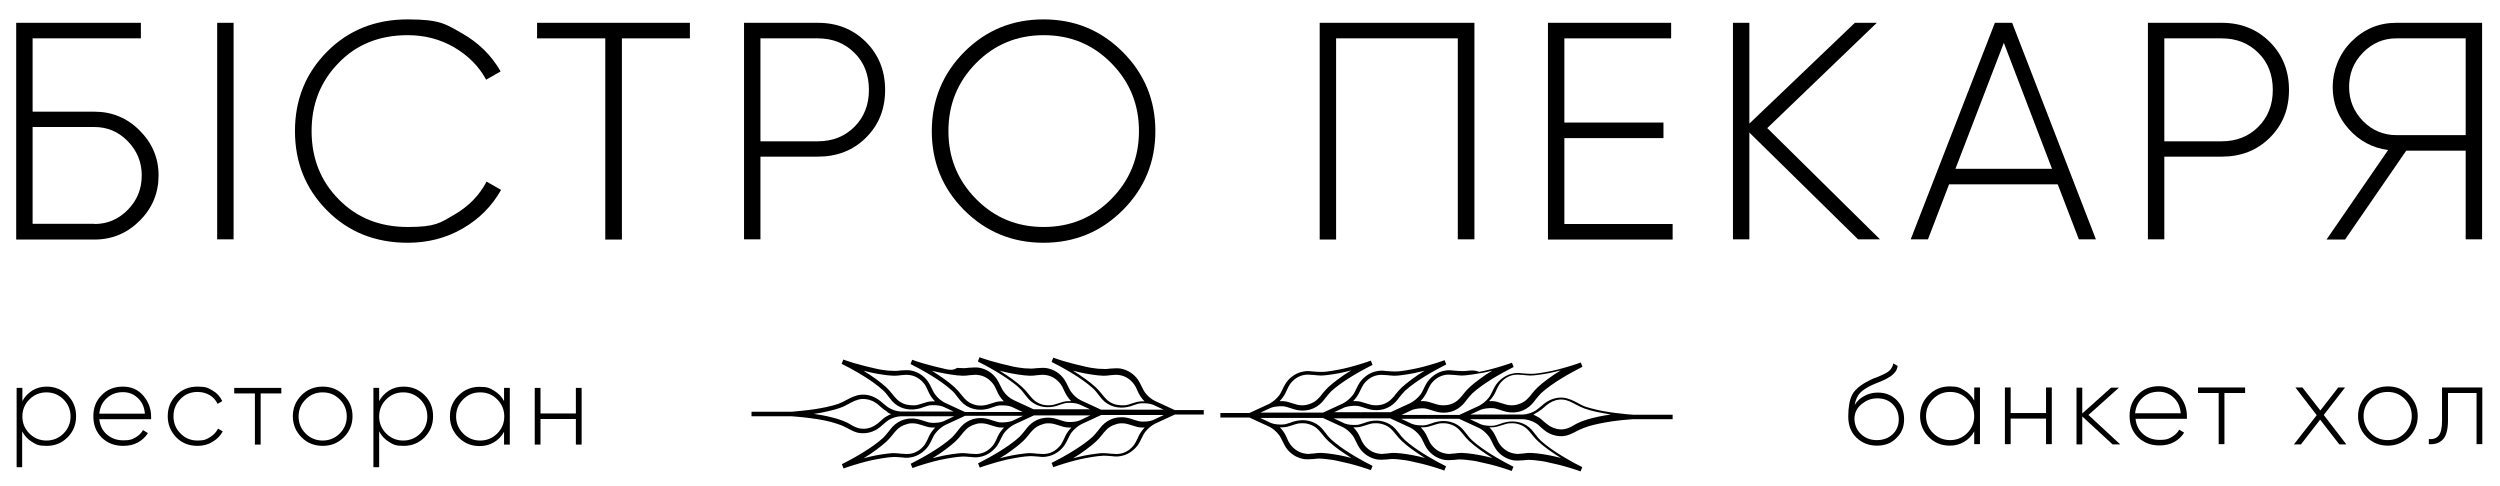
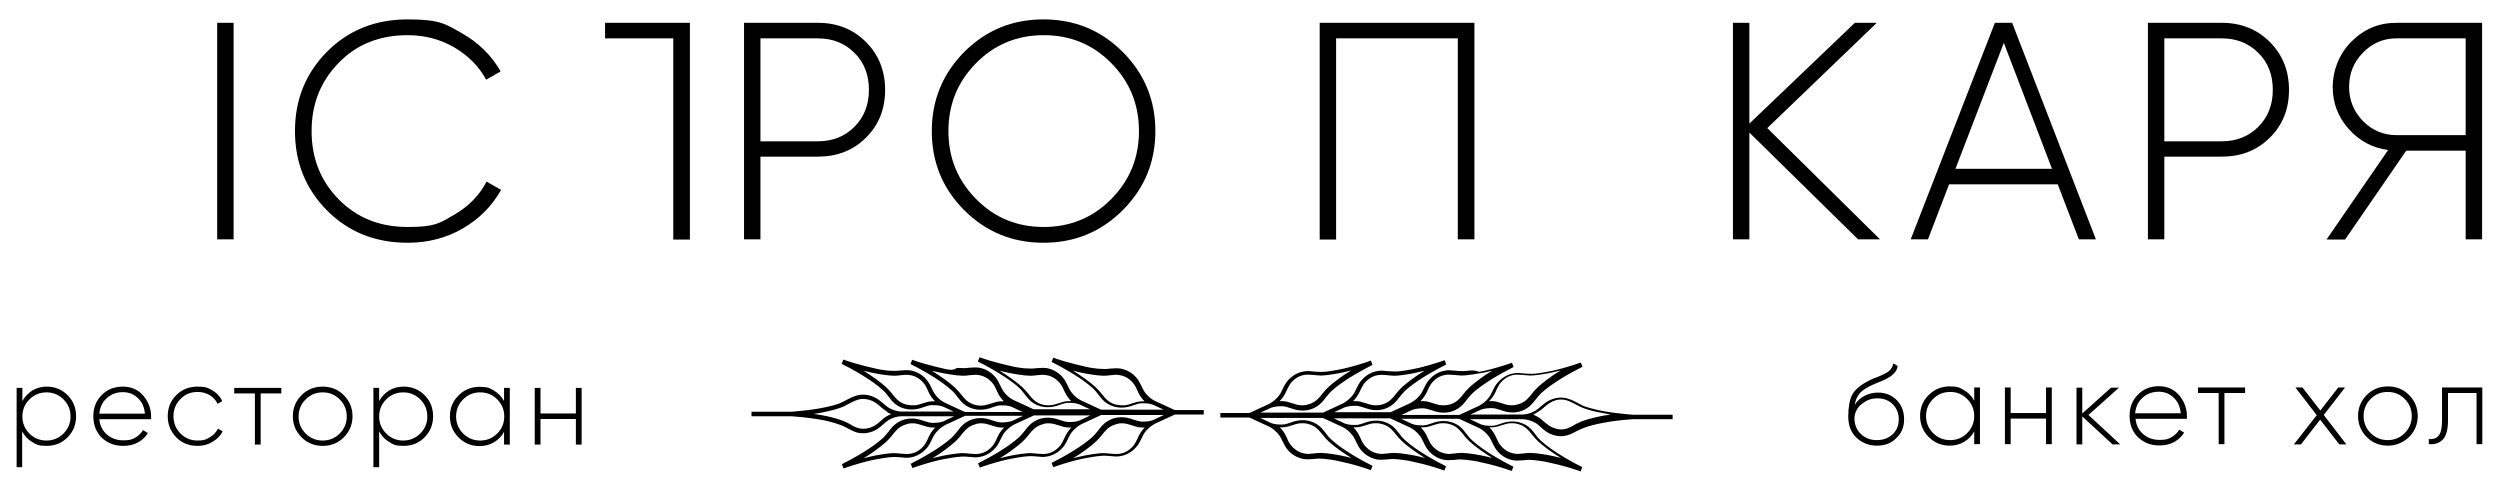
<svg xmlns="http://www.w3.org/2000/svg" id="_Шар_1" data-name="Шар 1" version="1.1" viewBox="0 0 1173 228">
  <defs>
    <style>
      .cls-1 {
        fill: #000;
        stroke-width: 0px;
      }
    </style>
  </defs>
  <path class="cls-1" d="M443.4,173.1c-3.3-.7-6.7-1.6-10.6-2.7-1-.3-2.1-.7-3.1-1-.6-.2-1.1-.4-1.7-.6l-.8,2c.7.4,1.4.7,2.1,1.1,1,.5,2,1,3,1.6,3.8,2.1,7,4.1,9.8,6.1,1.8,1.3,3.3,2.5,4.5,3.6,1,.9,1.8,1.9,2.6,3,.6.7,1.1,1.4,1.7,2.1,1.5,1.7,3.5,2.9,5.7,3.5,1.9.5,3.9.6,6,.2,1.1-.2,2.1-.5,3.1-.9,1.4-.5,2.6-.9,4-.9s3.3,0,5,.7h0l5.1,2.4h-27.1l-9.3-4.3h0c-1.7-.8-3.4-2.2-4.7-4-.3-.4-.6-.9-.9-1.5-.2-.5-.5-.9-.7-1.4-.5-1-1-2.1-1.7-3.1-2-2.8-4.9-4.6-8.2-5.2-1.5-.2-2.7-.1-4.2,0h-.3c-1.1.1-2.2.3-3.3.2-.8,0-1.7-.1-2.6-.1-1.7-.2-3.6-.4-5.7-.9-3.3-.7-6.7-1.6-10.6-2.7-1-.3-2.1-.7-3.1-1-.6-.2-1.1-.4-1.7-.6l-.8,2c.7.4,1.4.7,2.1,1.1,1,.5,2,1,3,1.6,3.8,2.1,7,4.1,9.8,6.1,1.8,1.3,3.3,2.5,4.5,3.6,1,.9,1.8,1.9,2.6,3,.6.7,1.1,1.4,1.7,2.1,1.5,1.7,3.5,2.9,5.7,3.5,1.9.5,3.9.6,6,.2,1.1-.2,2.1-.5,3.1-.9,1.4-.5,2.6-.9,4-.9s3.3,0,5.1.7h0l5,2.3h-24.8c-2-.1-4.1-.8-5.9-1.9-.4-.3-.8-.6-1.3-1-.4-.3-.7-.6-1.1-.9-.8-.7-1.7-1.5-2.7-2.1-2.4-1.5-5-2.2-7.6-2-2.7.2-4.9,1.4-7,2.5-1.3.7-2.5,1.3-3.8,1.8-1.7.6-3.4,1-5.6,1.5-3.3.7-7,1.3-11.2,1.7s-3.8.4-5.4.5h-18.5v2.1h18.5c.5,0,.9.1,1.4.1,2.8.2,5.7.5,8.5.9,4.5.6,7.9,1.3,11,2.3,1.9.6,3.3,1.1,4.6,1.8.5.2.9.5,1.4.7,1.7.9,3.4,1.9,5.6,2.1,2.7.3,5.4-.3,7.9-1.8,1.1-.7,2-1.5,2.9-2.3.8-.7,1.6-1.4,2.5-2,1.8-1.1,3.9-1.7,5.9-1.8h24.9l-5.1,2.4c-1.8.7-3.7.7-5.1.7s-2.6-.5-4-.9c-1-.3-2-.7-3.1-.9-2.1-.4-4.1-.3-6,.2-2.2.6-4.2,1.9-5.7,3.5-.6.7-1.2,1.4-1.7,2.1-.9,1.1-1.7,2.1-2.6,3-1.3,1.2-2.7,2.3-4.5,3.6-2.8,2-6,4-9.8,6.1-1,.5-2,1.1-3,1.6-.7.4-1.4.7-2.1,1.1l.8,2c.6-.2,1.1-.4,1.7-.6,1-.3,2-.7,3.1-1,3.9-1.2,7.3-2.1,10.6-2.7,2.1-.4,4-.7,5.7-.9.9-.1,1.8-.1,2.6-.2,1.1,0,2.2.1,3.3.2h.3c1.5.2,2.8.3,4.2,0,3.2-.5,6.1-2.4,8.2-5.2.7-1,1.2-2.1,1.7-3.1.2-.5.4-.9.7-1.4.3-.6.6-1.1.9-1.5,1.3-1.7,3-3.1,4.7-4h0l9.3-4.3h27.2l-5.1,2.4h0c-1.8.6-3.7.7-5.1.7s-2.6-.5-4-.9c-1-.3-2-.7-3.1-.9-2.1-.4-4.1-.3-6,.2-2.2.6-4.2,1.9-5.7,3.5-.6.7-1.2,1.4-1.7,2.1-.9,1.1-1.7,2.1-2.6,3-1.3,1.2-2.7,2.3-4.5,3.6-2.8,2-6,4-9.8,6.1-1,.5-2,1.1-3,1.6-.7.4-1.4.7-2.1,1.1l.8,2c.6-.2,1.1-.4,1.7-.6,1-.3,2-.7,3.1-1,3.9-1.2,7.3-2.1,10.6-2.7,2.1-.4,4-.7,5.7-.9.9-.1,1.8-.1,2.6-.2,1.1,0,2.2.1,3.3.2h.3c1.5.2,2.8.3,4.2,0,3.2-.5,6.1-2.4,8.2-5.2.7-1,1.2-2.1,1.7-3.1.2-.5.4-.9.7-1.4.3-.6.6-1.1.9-1.5,1.3-1.7,3-3.1,4.7-4h0l9.3-4.3h26.5l-5.1,2.4c-1.8.7-3.7.7-5.1.7s-2.6-.5-4-.9c-1-.3-2-.7-3.1-.9-2.1-.4-4.1-.3-6,.2-2.2.6-4.2,1.9-5.7,3.5-.6.7-1.2,1.4-1.7,2.1-.9,1.1-1.7,2.1-2.6,3-1.3,1.2-2.7,2.3-4.5,3.6-2.8,2-6,4-9.8,6.1-1,.5-2,1.1-3,1.6-.7.4-1.4.7-2.1,1.1l.8,2c.6-.2,1.1-.4,1.7-.6,1-.3,2-.7,3.1-1,3.9-1.2,7.3-2.1,10.6-2.7,2.1-.4,4-.7,5.7-.9.9-.1,1.8-.1,2.6-.2,1.1,0,2.2.1,3.3.2h.3c1.5.2,2.8.3,4.2,0,3.2-.5,6.2-2.4,8.2-5.2.7-1,1.2-2.1,1.7-3.1.2-.5.4-.9.7-1.4.3-.6.6-1.1.9-1.5,1.3-1.7,3-3.1,4.7-4h0l9.3-4.3h29.4l-5.1,2.4c-1.8.7-3.7.7-5.1.7s-2.6-.5-4-.9c-1-.3-2-.7-3.1-.9-2.1-.4-4.1-.3-6,.2-2.2.6-4.2,1.9-5.7,3.5-.6.7-1.2,1.4-1.7,2.1-.9,1.1-1.7,2.1-2.6,3-1.3,1.2-2.7,2.3-4.5,3.6-2.8,2-6,4-9.8,6.1-1,.5-2,1.1-3,1.6-.7.4-1.4.7-2.1,1.1l.8,2c.6-.2,1.1-.4,1.7-.6,1-.3,2-.7,3.1-1,3.9-1.2,7.3-2.1,10.6-2.7,2.1-.4,4-.7,5.7-.9.9-.1,1.8-.1,2.6-.2,1.1,0,2.2.1,3.3.2h.3c1.5.2,2.8.3,4.2,0,3.2-.5,6.1-2.4,8.2-5.2.7-1,1.2-2.1,1.7-3.1.2-.5.4-.9.7-1.4.3-.6.6-1.1.9-1.5,1.3-1.7,3-3.1,4.7-4h0l9.3-4.3h13.6v-2.1h-13.6l-9.3-4.3h0c-1.7-.8-3.4-2.2-4.7-4-.3-.4-.6-.9-.9-1.5-.2-.5-.5-.9-.7-1.4-.5-1-1-2.1-1.7-3.1-2-2.8-4.9-4.6-8.2-5.2-1.5-.2-2.7-.1-4.2,0h-.3c-1.1.1-2.2.3-3.3.2-.8,0-1.7-.1-2.6-.1-1.7-.2-3.6-.4-5.7-.9-3.3-.7-6.7-1.6-10.6-2.7-1-.3-2.1-.7-3.1-1-.6-.2-1.1-.4-1.7-.6l-.8,2c.7.4,1.4.7,2.1,1.1,1,.5,2,1,3,1.6,3.8,2.1,7,4.1,9.8,6.1,1.8,1.3,3.3,2.5,4.5,3.6,1,.9,1.8,1.9,2.6,3,.6.7,1.1,1.4,1.7,2.1,1.5,1.7,3.5,2.9,5.7,3.5,1.9.5,3.9.6,6,.2,1.1-.2,2.1-.5,3.1-.9,1.4-.5,2.6-.9,4-.9s3.3,0,5.1.7h0l5,2.3h-29.4l-9.3-4.3h0c-1.7-.8-3.4-2.2-4.7-4-.3-.4-.6-.9-.9-1.5-.2-.5-.5-.9-.7-1.4-.5-1-1-2.1-1.7-3.1-2-2.8-4.9-4.6-8.2-5.2-1.5-.2-2.7-.1-4.2,0h-.3c-1.1.1-2.2.3-3.3.2-.8,0-1.7-.1-2.6-.1-1.7-.2-3.6-.4-5.7-.9-3.3-.7-6.7-1.6-10.6-2.7-1-.3-2.1-.7-3.1-1-.6-.2-1.1-.4-1.7-.6l-.8,2c.7.4,1.4.7,2.1,1.1,1,.5,2,1,3,1.6,3.8,2.1,7,4.1,9.8,6.1,1.8,1.3,3.3,2.4,4.5,3.6,1,.9,1.8,1.9,2.6,3,.6.7,1.1,1.4,1.7,2.1,1.5,1.7,3.5,2.9,5.7,3.5,1.9.5,3.9.6,6,.2,1.1-.2,2.1-.5,3.1-.9,1.4-.5,2.6-.9,4-.9s3.3,0,5.1.7h0l5,2.3h-26.5l-9.3-4.3h0c-1.7-.8-3.4-2.2-4.7-4-.3-.4-.6-.9-.9-1.5-.2-.5-.5-.9-.7-1.4-.5-1-1-2.1-1.7-3.1-2-2.8-4.9-4.6-8.2-5.2-1.5-.2-2.7-.1-4.2,0h-.3c-1.1.1-2.2.3-3.3.2-.8,0-1.7-.1-2.6-.1-1.6,1.2-3.5,1-5.6.5ZM425.1,189.8c-1.8-.5-3.5-1.5-4.7-2.9-.6-.6-1.1-1.3-1.7-2-.9-1.1-1.8-2.2-2.9-3.2-1.3-1.2-2.8-2.4-4.7-3.8-1.8-1.3-3.8-2.6-6-4,2,.5,3.8,1,5.6,1.3,2.2.4,4.1.7,5.9.9,1,.1,1.9.1,2.8.2,1.2,0,2.4-.1,3.6-.3h.3c1.4-.2,2.4-.2,3.7,0,2.7.4,5.1,2,6.8,4.3.6.8,1,1.8,1.5,2.8.2.5.5,1,.7,1.5.4.7.7,1.3,1.1,1.8.5.7,1,1.3,1.6,1.9h-1.2c-1.7,0-3.2.5-4.7,1-1,.3-1.8.6-2.8.8-1.6.2-3.3,0-4.9-.3ZM430.1,198.8c.9.2,1.8.5,2.8.8,1.5.5,3,1,4.7,1h1.2c-.6.6-1.1,1.2-1.6,1.9-.4.5-.7,1.1-1.1,1.8-.3.5-.5,1-.7,1.5-.5,1-.9,1.9-1.5,2.8-1.7,2.3-4.1,3.9-6.8,4.3-1.2.2-2.3.1-3.7,0h-.3c-1.2-.1-2.4-.3-3.6-.3s-1.8.1-2.8.2c-1.8.2-3.7.5-5.9.9-1.8.4-3.7.8-5.6,1.3,2.2-1.3,4.2-2.6,6-4,1.9-1.4,3.4-2.6,4.7-3.8,1.1-1,2-2.1,2.9-3.2.5-.7,1.1-1.4,1.7-2,1.2-1.4,2.9-2.4,4.7-2.9,1.5-.6,3.2-.6,4.9-.3ZM462.4,198.8c.9.2,1.8.5,2.8.8,1.5.5,3,1,4.7,1h1.2c-.6.6-1.1,1.2-1.6,1.9-.4.5-.7,1.1-1.1,1.8-.3.5-.5,1-.7,1.5-.5,1-.9,1.9-1.5,2.8-1.7,2.3-4.1,3.9-6.8,4.3-1.2.2-2.3.1-3.7,0h-.3c-1.2-.1-2.4-.3-3.6-.3s-1.8.1-2.8.2c-1.8.2-3.7.5-5.9.9-1.8.4-3.7.8-5.6,1.3,2.2-1.3,4.2-2.6,6-4,1.9-1.4,3.4-2.6,4.7-3.8,1.1-1,2-2.1,2.9-3.2.5-.7,1.1-1.4,1.7-2,1.2-1.4,2.9-2.4,4.7-2.9,1.4-.6,3.1-.6,4.9-.3ZM494,198.8c.9.2,1.8.5,2.8.8,1.5.5,3,1,4.7,1h1.2c-.6.6-1.1,1.2-1.6,1.9-.4.5-.7,1.1-1.1,1.8-.2.5-.5,1-.7,1.5-.5,1-.9,1.9-1.5,2.8-1.7,2.3-4.1,3.9-6.8,4.3-1.2.2-2.3.1-3.7,0h-.3c-1.2-.1-2.4-.3-3.6-.3s-1.8.1-2.8.2c-1.8.2-3.7.5-5.9.9-1.8.4-3.7.8-5.6,1.3,2.2-1.3,4.2-2.6,6-4,1.9-1.4,3.4-2.6,4.7-3.8,1.1-1,2-2.1,2.9-3.2.5-.7,1.1-1.4,1.7-2,1.2-1.4,2.9-2.4,4.7-2.9,1.4-.6,3.1-.6,4.9-.3ZM528.4,198.8c.9.2,1.8.5,2.8.8,1.5.5,3,1,4.7,1h1.2c-.6.6-1.1,1.2-1.6,1.9-.4.5-.7,1.1-1.1,1.8-.2.5-.5,1-.7,1.5-.5,1-.9,1.9-1.5,2.8-1.7,2.3-4.1,3.9-6.8,4.3-1.2.2-2.3.1-3.7,0h-.3c-1.2-.1-2.4-.3-3.6-.3s-1.8.1-2.8.2c-1.8.2-3.7.5-5.9.9-1.8.4-3.7.8-5.6,1.3,2.2-1.3,4.2-2.6,6-4,1.9-1.4,3.4-2.6,4.7-3.8,1.1-1,2-2.1,2.9-3.2.5-.7,1.1-1.4,1.7-2,1.2-1.4,2.9-2.4,4.7-2.9,1.5-.6,3.2-.6,4.9-.3ZM523.4,189.8c-1.8-.5-3.5-1.5-4.7-2.9-.6-.6-1.1-1.3-1.7-2-.9-1.1-1.8-2.2-2.9-3.2-1.3-1.2-2.8-2.4-4.7-3.8-1.8-1.3-3.8-2.6-6-4,2,.5,3.8,1,5.6,1.3,2.2.4,4.1.7,5.9.9,1,.1,1.9.1,2.8.2,1.2,0,2.4-.1,3.6-.3h.3c1.4-.2,2.5-.2,3.7,0,2.7.4,5.1,2,6.8,4.3.6.8,1.1,1.8,1.5,2.8s.5,1,.7,1.5c.4.7.7,1.3,1.1,1.8.5.7,1,1.3,1.6,1.9h-1.2c-1.7,0-3.2.5-4.7,1-.9.3-1.8.6-2.8.8-1.6.2-3.3,0-4.9-.3ZM489,189.8c-1.8-.5-3.5-1.5-4.7-2.9-.6-.6-1.1-1.3-1.7-2-.9-1.1-1.8-2.2-2.9-3.2-1.3-1.2-2.8-2.4-4.7-3.8-1.8-1.3-3.8-2.6-6-4,2,.5,3.8,1,5.6,1.3,2.2.4,4.1.7,5.9.9,1,.1,1.9.1,2.8.2,1.2,0,2.4-.1,3.6-.3h.3c1.4-.2,2.4-.2,3.7,0,2.7.4,5.1,2,6.8,4.3.6.8,1.1,1.8,1.5,2.8.2.5.5,1,.7,1.4.4.7.7,1.3,1.1,1.8.5.7,1,1.3,1.6,1.9h-1.2c-1.7,0-3.2.5-4.7,1-.9.3-1.8.6-2.8.8-1.7.3-3.4.2-4.9-.2ZM418.1,194.3c-.8.3-1.5.7-2.2,1.1-1.1.6-1.9,1.4-2.8,2.2s-1.7,1.5-2.6,2c-2.1,1.3-4.4,1.8-6.6,1.5-1.8-.2-3.3-1-4.8-1.9-.5-.3-.9-.5-1.4-.8-1.4-.7-3-1.3-4.9-1.9-3.1-.9-6.6-1.7-11-2.3,2.3-.3,4.5-.7,6.5-1.2,2.3-.5,4.1-1,5.8-1.6,1.5-.5,2.8-1.2,4.1-1.9,2-1.1,4-2.1,6.2-2.3,2.1-.1,4.3.4,6.3,1.7.9.5,1.6,1.2,2.4,1.9.4.3.8.7,1.2,1,.6.5,1.1.8,1.6,1.1.7.8,1.4,1.1,2.2,1.4ZM443,175.2c2.2.4,4.1.7,5.9.9,1,.1,1.9.1,2.8.2,1.2,0,2.4-.1,3.6-.3h.3c1.4-.2,2.4-.2,3.7,0,2.7.4,5.1,2,6.8,4.3.6.8,1,1.8,1.5,2.8.2.5.5,1,.7,1.5.4.7.7,1.3,1.1,1.8.5.7,1,1.3,1.6,1.9h-1.2c-1.7,0-3.2.5-4.7,1-1,.3-1.8.6-2.8.8-1.8.3-3.5.3-5-.2-1.8-.5-3.5-1.5-4.7-2.9-.6-.6-1.1-1.3-1.7-2-.9-1.1-1.8-2.2-2.9-3.2-1.3-1.2-2.8-2.4-4.7-3.8-1.8-1.3-3.8-2.6-6-4,2,.4,3.9.9,5.7,1.2Z" />
  <path class="cls-1" d="M688.4,174c-.9.1-1.8.1-2.6.1s-2.2-.1-3.3-.2h-.3c-1.5-.2-2.8-.3-4.2,0-3.2.5-6.1,2.4-8.2,5.2-.7,1-1.2,2.1-1.7,3.1-.2.5-.4.9-.7,1.4-.3.6-.6,1.1-.9,1.5-1.3,1.7-3,3.1-4.7,4h0l-9.3,4.3h-26.5l5-2.3h0c1.8-.6,3.6-.7,5.1-.7s2.6.5,4,.9c1,.3,2,.7,3.1.9,2.1.4,4.1.3,6-.2,2.2-.6,4.2-1.9,5.7-3.5.6-.7,1.2-1.4,1.7-2.1.9-1.1,1.7-2.1,2.6-3,1.3-1.2,2.7-2.3,4.5-3.6,2.8-2,6-4,9.8-6.1,1-.5,2-1.1,3-1.6.7-.4,1.4-.7,2.1-1.1l-.8-2c-.6.2-1.1.4-1.7.6-1,.3-2,.7-3.1,1-3.9,1.2-7.3,2.1-10.6,2.7-2.1.4-4,.7-5.7.9-.9.1-1.8.1-2.6.1s-2.2-.1-3.3-.2h-.3c-1.5-.2-2.8-.3-4.2,0-3.2.5-6.1,2.4-8.2,5.2-.7,1-1.2,2.1-1.7,3.1-.2.5-.4.9-.7,1.4-.3.6-.6,1.1-.9,1.5-1.3,1.7-3,3.1-4.7,4h0l-9.3,4.3h-29.4l5-2.3h0c1.8-.6,3.6-.7,5.1-.7s2.6.5,4,.9c1,.3,2,.7,3.1.9,2.1.4,4.1.3,6-.2,2.2-.6,4.2-1.9,5.7-3.5.6-.7,1.2-1.4,1.7-2.1.9-1.1,1.7-2.1,2.6-3,1.3-1.2,2.7-2.3,4.5-3.6,2.8-2,6-4,9.8-6.1,1-.5,2-1.1,3-1.6.7-.4,1.4-.7,2.1-1.1l-.8-2c-.6.2-1.1.4-1.7.6-1,.3-2,.7-3.1,1-3.9,1.2-7.3,2.1-10.6,2.7-2.1.4-4,.7-5.7.9-.9.1-1.8.1-2.6.1s-2.2-.1-3.3-.2h-.3c-1.5-.2-2.8-.3-4.2,0-3.2.5-6.2,2.4-8.2,5.2-.7,1-1.2,2.1-1.7,3.1-.2.5-.4.9-.7,1.4-.3.6-.6,1.1-.9,1.5-1.3,1.7-3,3.1-4.7,4h0l-9.3,4.3h-13.6v2.1h13.6l9.3,4.3h0c1.7.8,3.4,2.3,4.7,4,.3.4.6.9.9,1.5.2.4.5.9.7,1.4.5,1,1,2.1,1.7,3.1,2,2.8,4.9,4.6,8.2,5.2,1.5.2,2.7.1,4.2,0h.3c1.1-.1,2.2-.3,3.3-.2.8,0,1.7.1,2.6.2,1.7.2,3.6.4,5.7.9,3.3.7,6.7,1.5,10.6,2.7,1,.3,2.1.7,3.1,1,.6.2,1.1.4,1.7.6l.8-2c-.7-.4-1.4-.7-2.1-1.1-1-.5-2-1-3-1.6-3.8-2.1-7-4.1-9.8-6.1-1.8-1.3-3.3-2.5-4.5-3.6-1-.9-1.8-1.9-2.6-3-.6-.7-1.1-1.4-1.7-2.1-1.5-1.7-3.5-2.9-5.7-3.5-1.9-.5-3.9-.6-6-.2-1.1.2-2.1.5-3.1.9-1.4.5-2.6.9-4,.9s-3.3,0-5.1-.7l-5.1-2.4h29.4l9.3,4.3h0c1.7.8,3.4,2.3,4.7,4,.3.4.6.9.9,1.5.2.4.5.9.7,1.4.5,1,1,2.1,1.7,3.1,2,2.8,4.9,4.6,8.2,5.2,1.5.2,2.7.1,4.2,0h.3c1.1-.1,2.2-.3,3.3-.2.8,0,1.7.1,2.6.2,1.7.2,3.6.4,5.7.9,3.3.7,6.7,1.5,10.6,2.7,1,.3,2.1.7,3.1,1,.6.2,1.1.4,1.7.6l.8-2c-.7-.4-1.4-.7-2.1-1.1-1-.5-2-1-3-1.6-3.8-2.1-7-4.1-9.8-6.1-1.8-1.3-3.3-2.5-4.5-3.6-1-.9-1.8-1.9-2.6-3-.6-.7-1.1-1.4-1.7-2.1-1.5-1.7-3.5-2.9-5.7-3.5-1.9-.5-3.9-.6-6-.2-1.1.2-2.1.5-3.1.9-1.4.5-2.6.9-4,.9s-3.3,0-5.1-.7l-5.1-2.4h26.5l9.3,4.3h0c1.7.8,3.4,2.3,4.7,4,.3.4.6.9.9,1.5.2.4.5.9.7,1.4.5,1,1,2.1,1.7,3.1,2,2.8,4.9,4.6,8.2,5.2,1.5.2,2.7.1,4.2,0h.3c1.1-.1,2.2-.3,3.3-.2.8,0,1.7.1,2.6.2,1.7.2,3.6.4,5.7.9,3.3.7,6.7,1.5,10.6,2.7,1,.3,2.1.7,3.1,1,.6.2,1.1.4,1.7.6l.8-2c-.7-.4-1.4-.7-2.1-1.1-1-.5-2-1-3-1.6-3.8-2.1-7-4.1-9.8-6.1-1.8-1.3-3.3-2.5-4.5-3.6-1-.9-1.8-1.9-2.6-3-.6-.7-1.1-1.4-1.7-2.1-1.5-1.7-3.5-2.9-5.7-3.5-1.9-.5-3.9-.6-6-.2-1.1.2-2.1.5-3.1.9-1.4.5-2.6.9-4,.9s-3.3,0-5.1-.7h0l-5.1-2.4h27.2l9.3,4.3h0c1.7.8,3.4,2.3,4.7,4,.3.4.6.9.9,1.5.2.4.5.9.7,1.4.5,1,1,2.1,1.7,3.1,2,2.8,4.9,4.6,8.2,5.2,1.5.2,2.7.1,4.2,0h.3c1.1-.1,2.2-.3,3.3-.2.8,0,1.7.1,2.6.2,1.7.2,3.6.4,5.7.9,3.3.7,6.7,1.5,10.6,2.7,1,.3,2.1.7,3.1,1,.6.2,1.1.4,1.7.6l.8-2c-.7-.4-1.4-.7-2.1-1.1-1-.5-2-1-3-1.6-3.8-2.1-7-4.1-9.8-6.1-1.8-1.3-3.3-2.5-4.5-3.6-1-.9-1.8-1.9-2.6-3-.6-.7-1.1-1.4-1.7-2.1-1.5-1.7-3.5-2.9-5.7-3.5-1.9-.5-3.9-.6-6-.2-1.1.2-2.1.5-3.1.9-1.4.5-2.6.9-4,.9s-3.3,0-5.1-.7l-5.1-2.4h24.9c2.1.1,4.2.8,5.9,1.8.9.5,1.7,1.2,2.5,2,.9.8,1.8,1.6,2.9,2.3,2.5,1.5,5.3,2.1,7.9,1.8,2.2-.3,3.9-1.2,5.6-2.1.4-.2.9-.5,1.4-.7,1.3-.6,2.7-1.2,4.6-1.8,3.1-.9,6.5-1.6,11-2.3,2.8-.4,5.6-.7,8.5-.9.5,0,.9-.1,1.4-.1h18.5v-2.1h-18.5c-1.6-.1-3.3-.2-5.4-.5-4.2-.4-7.9-1-11.2-1.7-2.2-.5-4-1-5.6-1.5-1.3-.4-2.5-1.1-3.8-1.8-2.1-1.1-4.4-2.3-7-2.5s-5.2.5-7.6,2c-1,.6-1.9,1.4-2.7,2.1-.4.3-.7.6-1.1.9-.5.4-.9.7-1.3,1-1.8,1.1-3.9,1.8-5.9,1.9h-24.8l5-2.3h0c1.8-.6,3.6-.7,5.1-.7s2.6.5,4,.9c1,.3,2,.7,3.1.9,2.1.4,4.1.3,6-.2,2.2-.6,4.2-1.9,5.7-3.5.6-.7,1.2-1.4,1.7-2.1.9-1.1,1.7-2.1,2.6-3,1.3-1.2,2.7-2.3,4.5-3.6,2.8-2,6-4,9.8-6.1,1-.5,2-1.1,3-1.6.7-.4,1.4-.7,2.1-1.1l-.8-2c-.6.2-1.1.4-1.7.6-1,.3-2,.7-3.1,1-3.9,1.2-7.3,2.1-10.6,2.7-2.1.4-4,.7-5.7.9-.9.1-1.8.1-2.6.1s-2.2-.1-3.3-.2h-.3c-1.5-.2-2.8-.3-4.2,0-3.2.5-6.1,2.4-8.2,5.2-.7,1-1.2,2.1-1.7,3.1-.2.5-.4.9-.7,1.4-.3.6-.6,1.1-.9,1.5-1.3,1.7-3,3.1-4.7,4h0l-9.3,4.3h-27.1l5.1-2.4h0c1.8-.6,3.6-.7,5-.7s2.6.5,4,.9c1,.3,2,.7,3.1.9,2.1.4,4.1.3,6-.2,2.2-.6,4.2-1.9,5.7-3.5.6-.7,1.2-1.4,1.7-2.1.9-1.1,1.7-2.1,2.6-3,1.3-1.2,2.7-2.3,4.5-3.6,2.8-2,6-4,9.8-6.1,1-.5,2-1.1,3-1.6.7-.4,1.4-.7,2.1-1.1l-.8-2c-.6.2-1.1.4-1.7.6-1,.3-2,.7-3.1,1-3.9,1.2-7.3,2.1-10.6,2.7-2-.9-3.9-.7-5.6-.5ZM707.4,190c-.9-.2-1.8-.5-2.8-.8-1.5-.5-3-1-4.7-1h-1.2c.6-.6,1.1-1.2,1.6-1.9.4-.5.7-1.1,1.1-1.8.3-.5.5-1,.7-1.5.5-1,.9-1.9,1.5-2.8,1.7-2.3,4.1-3.9,6.8-4.3,1.2-.2,2.3-.1,3.7,0h.3c1.2.1,2.4.3,3.6.3s1.8-.1,2.8-.2c1.8-.2,3.7-.5,5.9-.9,1.8-.4,3.7-.8,5.6-1.3-2.2,1.3-4.2,2.6-6,4-1.9,1.4-3.4,2.6-4.7,3.8-1.1,1-2,2.1-2.9,3.2-.5.7-1.1,1.4-1.7,2-1.2,1.4-2.9,2.4-4.7,2.9-1.4.5-3.1.6-4.9.3ZM712.4,199c1.8.5,3.5,1.5,4.7,2.9.6.6,1.1,1.3,1.7,2,.9,1.1,1.8,2.2,2.9,3.2,1.3,1.2,2.8,2.4,4.7,3.8,1.8,1.3,3.8,2.6,6,4-2-.5-3.8-1-5.6-1.3-2.2-.4-4.1-.7-5.9-.9-1-.1-1.9-.1-2.8-.2-1.2,0-2.4.1-3.6.3h-.3c-1.4.2-2.4.3-3.7,0-2.7-.4-5.1-2-6.8-4.3-.6-.8-1-1.8-1.5-2.8-.2-.5-.5-1-.7-1.5-.4-.7-.7-1.3-1.1-1.8-.5-.7-1-1.3-1.6-1.9h1.2c1.7,0,3.2-.5,4.7-1,1-.3,1.8-.6,2.8-.8,1.7-.2,3.4-.2,4.9.3ZM680.2,199c1.8.5,3.5,1.5,4.7,2.9.6.6,1.1,1.3,1.7,2,.9,1.1,1.8,2.2,2.9,3.2,1.3,1.2,2.8,2.4,4.7,3.8,1.8,1.3,3.8,2.6,6,4-2-.5-3.8-1-5.6-1.3-2.2-.4-4.1-.7-5.9-.9-1-.1-1.9-.1-2.8-.2-1.2,0-2.4.1-3.6.3h-.3c-1.4.2-2.4.3-3.7,0-2.7-.4-5.1-2-6.8-4.3-.6-.8-1-1.8-1.5-2.8-.2-.5-.5-1-.7-1.5-.4-.7-.7-1.3-1.1-1.8-.5-.7-1-1.3-1.6-1.9h1.2c1.7,0,3.2-.5,4.7-1,1-.3,1.8-.6,2.8-.8,1.6-.2,3.3-.2,4.9.3ZM648.6,199c1.8.5,3.5,1.5,4.7,2.9.6.6,1.1,1.3,1.7,2,.9,1.1,1.8,2.2,2.9,3.2,1.3,1.2,2.8,2.4,4.7,3.8,1.8,1.3,3.8,2.6,6,4-2-.5-3.8-1-5.6-1.3-2.2-.4-4.1-.7-5.9-.9-1-.1-1.9-.1-2.8-.2-1.2,0-2.4.1-3.6.3h-.3c-1.4.2-2.4.3-3.7,0-2.7-.4-5.1-2-6.8-4.3-.6-.8-1.1-1.8-1.5-2.8s-.5-1-.7-1.5c-.4-.7-.7-1.3-1.1-1.8-.5-.7-1-1.3-1.6-1.9h1.2c1.7,0,3.2-.5,4.7-1,.9-.3,1.8-.6,2.8-.8,1.6-.2,3.3-.2,4.9.3ZM614.1,199c1.8.5,3.5,1.5,4.7,2.9.6.6,1.1,1.3,1.7,2,.9,1.1,1.8,2.2,2.9,3.2,1.3,1.2,2.8,2.4,4.7,3.8,1.8,1.3,3.8,2.6,6,4-2-.5-3.8-1-5.6-1.3-2.2-.4-4.1-.7-5.9-.9-1-.1-1.9-.1-2.8-.2-1.2,0-2.4.1-3.6.3h-.3c-1.4.2-2.4.3-3.7,0-2.7-.4-5.1-2-6.8-4.3-.6-.8-1.1-1.8-1.5-2.8s-.5-1-.7-1.5c-.4-.7-.7-1.3-1.1-1.8-.5-.7-1-1.3-1.6-1.9h1.2c1.7,0,3.2-.5,4.7-1,.9-.3,1.8-.6,2.8-.8,1.7-.2,3.4-.2,4.9.3ZM609.1,190c-.9-.2-1.8-.5-2.8-.8-1.5-.5-3-1-4.7-1h-1.2c.6-.6,1.1-1.2,1.6-1.9.4-.5.7-1.1,1.1-1.8.2-.5.5-1,.7-1.5.5-1,.9-1.9,1.5-2.8,1.7-2.3,4.1-3.9,6.8-4.3,1.2-.2,2.3-.1,3.7,0h.3c1.2.1,2.4.3,3.6.3s1.8-.1,2.8-.2c1.8-.2,3.7-.5,5.9-.9,1.8-.4,3.7-.8,5.6-1.3-2.2,1.3-4.2,2.6-6,4-1.9,1.4-3.4,2.6-4.7,3.8-1.1,1-2,2.1-2.9,3.2-.5.7-1.1,1.4-1.7,2-1.2,1.4-2.9,2.4-4.7,2.9-1.4.5-3.1.6-4.9.3ZM643.6,190c-.9-.2-1.8-.5-2.8-.8-1.5-.5-3-1-4.7-1h-1.2c.6-.6,1.1-1.2,1.6-1.9.4-.5.7-1.1,1.1-1.8.2-.5.5-1,.7-1.4.5-1,.9-1.9,1.5-2.8,1.7-2.3,4.1-3.9,6.8-4.3,1.2-.2,2.3-.1,3.7,0h.3c1.2.1,2.4.3,3.6.3s1.8-.1,2.8-.2c1.8-.2,3.7-.5,5.9-.9,1.8-.4,3.7-.8,5.6-1.3-2.2,1.3-4.2,2.6-6,4-1.9,1.4-3.4,2.6-4.7,3.8-1.1,1-2,2.1-2.9,3.2-.5.7-1.1,1.4-1.7,2-1.2,1.4-2.9,2.4-4.7,2.9-1.5.4-3.2.5-4.9.2ZM721.7,193.2c.5-.3,1-.7,1.6-1.1.4-.3.8-.7,1.2-1,.8-.7,1.6-1.4,2.4-1.9,2-1.3,4.2-1.9,6.3-1.7,2.2.1,4.1,1.2,6.2,2.3,1.3.7,2.7,1.4,4.1,1.9,1.7.6,3.6,1.1,5.8,1.6,2,.4,4.2.8,6.5,1.2-4.5.6-7.9,1.4-11,2.3-2,.6-3.5,1.2-4.9,1.9-.5.3-1,.5-1.4.8-1.6.9-3.1,1.7-4.8,1.9-2.2.3-4.5-.3-6.6-1.5-.9-.6-1.7-1.3-2.6-2-.9-.8-1.7-1.6-2.8-2.2-.7-.4-1.4-.8-2.2-1.1.7-.6,1.5-.9,2.2-1.4ZM700.2,173.9c-2.2,1.3-4.2,2.6-6,4-1.9,1.4-3.4,2.6-4.7,3.8-1.1,1-2,2.1-2.9,3.2-.5.7-1.1,1.4-1.7,2-1.2,1.4-2.9,2.4-4.7,2.9-1.6.4-3.2.5-5,.2-.9-.2-1.8-.5-2.8-.8-1.5-.5-3-1-4.7-1h-1.2c.6-.6,1.1-1.2,1.6-1.9.4-.5.7-1.1,1.1-1.8.3-.5.5-1,.7-1.5.5-1,.9-1.9,1.5-2.8,1.7-2.3,4.1-3.9,6.8-4.3,1.2-.2,2.3-.1,3.7,0h.3c1.2.1,2.4.3,3.6.3s1.8-.1,2.8-.2c1.8-.2,3.7-.5,5.9-.9,1.8-.2,3.7-.7,5.7-1.2Z" />
  <g>
-     <path class="cls-1" d="M44.3,52.4c8.2,0,15.3,2.9,21.2,8.8s8.9,12.9,8.9,21.1-2.9,15.3-8.8,21.2c-5.9,5.9-12.9,8.9-21.3,8.9H7.6V10.7h58.5v7.3H15.3v34.4h29ZM44.3,105.1c6.1,0,11.3-2.2,15.7-6.7s6.5-9.8,6.5-16.1-2.2-11.5-6.5-16c-4.4-4.5-9.6-6.7-15.7-6.7H15.3v45.4h29Z" />
    <path class="cls-1" d="M101.9,10.7h7.7v101.6h-7.7V10.7Z" />
    <path class="cls-1" d="M191.3,113.9c-15.3,0-27.9-5.1-37.9-15.2-10-10.1-15-22.5-15-37.2s5-27.1,15-37.2,22.6-15.2,37.9-15.2,17.8,2.2,25.6,6.6c7.7,4.4,13.7,10.3,18,17.8l-6.8,3.9c-3.4-6.3-8.4-11.3-15-15.2-6.6-3.8-13.8-5.7-21.8-5.7-13.2,0-24,4.3-32.4,13-8.5,8.7-12.7,19.3-12.7,32s4.2,23.4,12.7,32c8.5,8.7,19.3,13,32.4,13s15.2-1.9,21.9-5.8,11.7-9,15.1-15.5l6.8,3.9c-4.2,7.5-10.2,13.6-18,18.1-7.7,4.5-16.4,6.7-25.8,6.7Z" />
-     <path class="cls-1" d="M323.7,10.7v7.3h-31.9v94.4h-7.8V18h-32v-7.3h71.7Z" />
+     <path class="cls-1" d="M323.7,10.7v7.3v94.4h-7.8V18h-32v-7.3h71.7Z" />
    <path class="cls-1" d="M383.7,10.7c9.1,0,16.6,3,22.6,9,6,6,9,13.5,9,22.5s-3,16.5-9,22.4c-6,6-13.6,8.9-22.6,8.9h-26.9v38.8h-7.7V10.7h34.6ZM383.7,66.3c7,0,12.7-2.3,17.2-6.8s6.8-10.3,6.8-17.3-2.2-12.9-6.8-17.4c-4.5-4.5-10.2-6.8-17.2-6.8h-26.9v48.3h26.9Z" />
    <path class="cls-1" d="M526.8,98.6c-10.2,10.2-22.6,15.3-37.2,15.3s-27-5.1-37.2-15.3-15.2-22.6-15.2-37.1,5.1-26.9,15.2-37.1c10.2-10.2,22.5-15.3,37.2-15.3s27,5.1,37.2,15.3,15.3,22.6,15.3,37.1-5.1,26.9-15.3,37.1ZM458,93.4c8.7,8.8,19.2,13.1,31.7,13.1s23.1-4.4,31.7-13.1c8.7-8.8,13-19.4,13-31.9s-4.3-23.1-13-31.9-19.2-13.1-31.7-13.1-23.1,4.4-31.7,13.1c-8.7,8.8-13,19.4-13,31.9s4.3,23.1,13,31.9Z" />
    <path class="cls-1" d="M691.8,10.7v101.6h-7.8V18h-57.1v94.4h-7.7V10.7h72.6Z" />
-     <path class="cls-1" d="M734,105.1h50.8v7.3h-58.5V10.7h57.8v7.3h-50.1v39.5h46.5v7.3h-46.5v40.3Z" />
    <path class="cls-1" d="M882.1,112.3h-10.3l-51-50.1v50.1h-7.7V10.7h7.7v47.3l49.5-47.3h10.3l-51.4,49.4,52.9,52.2Z" />
    <path class="cls-1" d="M975.4,112.3l-9.9-25.8h-51l-9.9,25.8h-8.1l39.5-101.6h8.1l39.3,101.6s-8,0-8,0ZM917.5,79.2h45.3l-22.6-59.1-22.7,59.1Z" />
    <path class="cls-1" d="M1042.4,10.7c9.1,0,16.6,3,22.6,9,6,6,9,13.5,9,22.5s-3,16.5-9,22.4c-6,6-13.6,8.9-22.6,8.9h-26.9v38.8h-7.7V10.7h34.6ZM1042.4,66.3c7,0,12.7-2.3,17.2-6.8s6.8-10.3,6.8-17.3-2.2-12.9-6.8-17.4c-4.5-4.5-10.2-6.8-17.2-6.8h-26.9v48.3h26.9Z" />
    <path class="cls-1" d="M1164.6,10.7v101.6h-7.7v-41.6h-27.9l-28.7,41.7h-8.7l28.9-42c-7.4-1-13.5-4.3-18.5-9.9s-7.5-12.2-7.5-19.7,2.9-15.4,8.8-21.3,12.9-8.8,21.1-8.8c0,0,40.2,0,40.2,0ZM1124.4,63.4h32.5V18h-32.5c-6.1,0-11.3,2.2-15.7,6.7-4.4,4.5-6.5,9.8-6.5,16.1s2.2,11.5,6.5,16c4.4,4.4,9.6,6.6,15.7,6.6Z" />
  </g>
  <g>
    <path class="cls-1" d="M880.6,209.1c-3.8,0-7-1.3-9.6-3.8s-3.8-5.8-3.8-9.9.6-7.9,1.9-10.3c1.3-2.4,4-4.6,8-6.6s1.7-.8,2.8-1.2c1.1-.5,1.9-.8,2.6-1.1.7-.3,1.4-.6,2.1-1,.8-.4,1.4-.8,1.8-1.2.5-.4.9-.9,1.2-1.5.4-.6.6-1.3.7-2l2.1,1.2c-.2,1-.5,1.9-1,2.6-.5.7-1.2,1.4-2.1,2.1-.9.6-1.8,1.1-2.5,1.5s-1.8.8-3.2,1.4c-1.5.6-2.5,1-3.1,1.3-2.6,1.2-4.6,2.5-5.8,3.8s-2.1,3.3-2.5,5.6c1.2-2,2.9-3.4,4.9-4.4s4-1.4,6-1.4c3.6,0,6.5,1.2,8.8,3.5s3.5,5.3,3.5,9-1.2,6.6-3.7,8.9c-2.3,2.4-5.4,3.5-9.1,3.5ZM880.6,206.5c3,0,5.4-.9,7.4-2.7,1.9-1.8,2.9-4.2,2.9-7s-.9-5.2-2.8-7.1c-1.8-1.8-4.2-2.8-7.2-2.8s-5.1.9-7.3,2.6c-2.2,1.7-3.3,3.9-3.5,6.6,0,3.1,1,5.6,3,7.5s4.4,2.9,7.5,2.9Z" />
    <path class="cls-1" d="M926.3,181.8h2.7v26.6h-2.7v-6c-1.1,2.1-2.7,3.7-4.7,4.9s-4.2,1.8-6.8,1.8c-3.8,0-7.1-1.3-9.8-4s-4.1-6-4.1-9.9,1.3-7.2,4.1-9.9c2.7-2.7,6-4,9.8-4s4.8.6,6.8,1.8,3.6,2.8,4.7,4.9v-6.2ZM907,203.2c2.2,2.2,4.9,3.3,8,3.3s5.8-1.1,8-3.3,3.3-4.9,3.3-8-1.1-5.8-3.3-8-4.8-3.3-8-3.3-5.8,1.1-8,3.3-3.3,4.9-3.3,8,1.1,5.8,3.3,8Z" />
    <path class="cls-1" d="M960,181.8h2.7v26.6h-2.7v-12h-16.6v12h-2.7v-26.6h2.7v12h16.6v-12Z" />
    <path class="cls-1" d="M994.8,208.5h-3.6l-14.2-13.1v13.1h-2.7v-26.6h2.7v12.1l13.5-12.1h3.7l-14.3,12.8,14.9,13.8Z" />
    <path class="cls-1" d="M1012.9,181.2c3.9,0,7.1,1.4,9.5,4.2s3.7,6.1,3.7,9.9v1.2h-24.1c.3,3,1.5,5.4,3.6,7.2s4.6,2.7,7.7,2.7,4-.4,5.6-1.3c1.6-.9,2.8-2.1,3.6-3.5l2.3,1.4c-1.1,1.8-2.7,3.3-4.7,4.4-2,1.1-4.3,1.6-6.9,1.6-4.1,0-7.4-1.3-10.1-3.9-2.6-2.6-3.9-5.9-3.9-10s1.3-7.3,3.9-9.9c2.4-2.6,5.8-4,9.8-4ZM1012.9,183.8c-3,0-5.5.9-7.6,2.8s-3.2,4.3-3.5,7.3h21.4c-.3-3.2-1.4-5.6-3.4-7.4-1.9-1.8-4.2-2.7-6.9-2.7Z" />
    <path class="cls-1" d="M1053.4,181.8v2.6h-9.7v24h-2.7v-24h-9.7v-2.6h22.1Z" />
    <path class="cls-1" d="M1100.9,208.5h-3.3l-9-11.6-9,11.6h-3.3l10.7-13.7-10-13h3.3l8.4,10.8,8.4-10.8h3.2l-10,12.9,10.6,13.8Z" />
    <path class="cls-1" d="M1120.4,209.1c-3.9,0-7.2-1.3-9.9-4-2.7-2.7-4.1-6-4.1-9.9s1.4-7.2,4.1-9.9,6-4,9.9-4,7.2,1.3,9.9,4c2.7,2.7,4.1,6,4.1,9.9s-1.4,7.2-4.1,9.9c-2.8,2.6-6.1,4-9.9,4ZM1112.3,203.2c2.2,2.2,4.9,3.3,8,3.3s5.8-1.1,8-3.3,3.3-4.9,3.3-8-1.1-5.8-3.3-8c-2.2-2.2-4.8-3.3-8-3.3s-5.8,1.1-8,3.3-3.3,4.9-3.3,8c0,3.1,1.1,5.8,3.3,8Z" />
    <path class="cls-1" d="M1164.7,181.8v26.6h-2.7v-24h-13.4v12.8c0,4.3-.8,7.3-2.4,9s-3.8,2.4-6.6,2.2v-2.4c2.1.2,3.7-.4,4.7-1.7s1.5-3.6,1.5-7v-15.5h18.9Z" />
  </g>
  <g>
    <path class="cls-1" d="M21.9,181.4c3.8,0,7.1,1.3,9.8,4s4,6,4,9.9-1.3,7.2-4,9.9-5.9,4-9.8,4-4.8-.6-6.8-1.8-3.6-2.9-4.7-5v16.8h-2.6v-37.2h2.7v6.2c1.1-2.1,2.7-3.7,4.7-5,2-1.2,4.2-1.8,6.7-1.8ZM13.8,203.4c2.2,2.2,4.9,3.3,8,3.3s5.8-1.1,8-3.3,3.3-4.9,3.3-8-1.1-5.8-3.3-8-4.9-3.3-8-3.3-5.8,1.1-8,3.3-3.3,4.9-3.3,8c0,3.1,1.1,5.8,3.3,8Z" />
    <path class="cls-1" d="M57.7,181.4c3.9,0,7.1,1.4,9.5,4.2,2.4,2.8,3.7,6.1,3.7,9.9v1.2h-24.3c.3,3,1.5,5.4,3.6,7.2s4.6,2.7,7.7,2.7,4-.4,5.6-1.3c1.6-.9,2.8-2.1,3.6-3.5l2.3,1.4c-1.1,1.8-2.7,3.3-4.7,4.4-2,1.1-4.3,1.6-6.9,1.6-4.1,0-7.4-1.3-10.1-3.9-2.6-2.6-3.9-5.9-3.9-10s1.3-7.3,3.9-9.9c2.6-2.7,5.9-4,10-4ZM57.7,184c-3,0-5.5.9-7.6,2.8s-3.2,4.3-3.5,7.3h21.4c-.3-3.2-1.4-5.6-3.4-7.4-1.9-1.8-4.2-2.7-6.9-2.7Z" />
    <path class="cls-1" d="M92.7,209.2c-4,0-7.4-1.3-10-4s-4-6-4-9.9,1.3-7.2,4-9.9,6-4,10-4,4.9.6,7,1.8,3.6,2.9,4.6,5l-2.2,1.3c-.8-1.7-2-3.1-3.7-4.1s-3.6-1.5-5.7-1.5c-3.2,0-5.9,1.1-8,3.3-2.2,2.2-3.3,4.9-3.3,8.1s1.1,5.9,3.3,8.1c2.2,2.2,4.8,3.3,8,3.3s4-.5,5.7-1.5,3-2.3,3.9-4.1l2.2,1.3c-1.1,2.1-2.7,3.7-4.8,4.9-2,1.3-4.4,1.9-7,1.9Z" />
    <path class="cls-1" d="M132,182v2.6h-9.7v24h-2.7v-24h-9.7v-2.6h22.1Z" />
    <path class="cls-1" d="M151.4,209.2c-3.9,0-7.2-1.3-9.9-4s-4.1-6-4.1-9.9,1.4-7.2,4.1-9.9c2.7-2.7,6-4,9.9-4s7.2,1.3,9.9,4,4.1,6,4.1,9.9-1.4,7.2-4.1,9.9c-2.7,2.7-6,4-9.9,4ZM143.4,203.4c2.2,2.2,4.9,3.3,8,3.3s5.8-1.1,8-3.3,3.3-4.9,3.3-8-1.1-5.8-3.3-8-4.8-3.3-8-3.3-5.8,1.1-8,3.3-3.3,4.9-3.3,8c0,3.1,1.1,5.8,3.3,8Z" />
    <path class="cls-1" d="M189.4,181.4c3.8,0,7.1,1.3,9.8,4s4,6,4,9.9-1.3,7.2-4,9.9-5.9,4-9.8,4-4.8-.6-6.8-1.8-3.6-2.9-4.7-5v16.8h-2.7v-37.2h2.7v6.2c1.1-2.1,2.7-3.7,4.7-5,2-1.2,4.2-1.8,6.8-1.8ZM181.2,203.4c2.2,2.2,4.9,3.3,8,3.3s5.8-1.1,8-3.3,3.3-4.9,3.3-8-1.1-5.8-3.3-8-4.9-3.3-8-3.3-5.8,1.1-8,3.3-3.3,4.9-3.3,8,1.1,5.8,3.3,8Z" />
    <path class="cls-1" d="M236.5,182h2.7v26.6h-2.7v-6c-1.1,2.1-2.7,3.7-4.7,4.9s-4.2,1.8-6.8,1.8c-3.8,0-7.1-1.3-9.8-4s-4.1-6-4.1-9.9,1.3-7.2,4.1-9.9c2.7-2.7,6-4,9.8-4s4.8.6,6.8,1.8,3.6,2.8,4.7,4.9v-6.2ZM217.3,203.4c2.2,2.2,4.9,3.3,8,3.3s5.8-1.1,8-3.3,3.3-4.9,3.3-8-1.1-5.8-3.3-8-4.8-3.3-8-3.3-5.8,1.1-8,3.3-3.3,4.9-3.3,8,1.1,5.8,3.3,8Z" />
    <path class="cls-1" d="M270.2,182h2.7v26.6h-2.7v-12h-16.6v12h-2.7v-26.6h2.7v12h16.6v-12Z" />
  </g>
</svg>